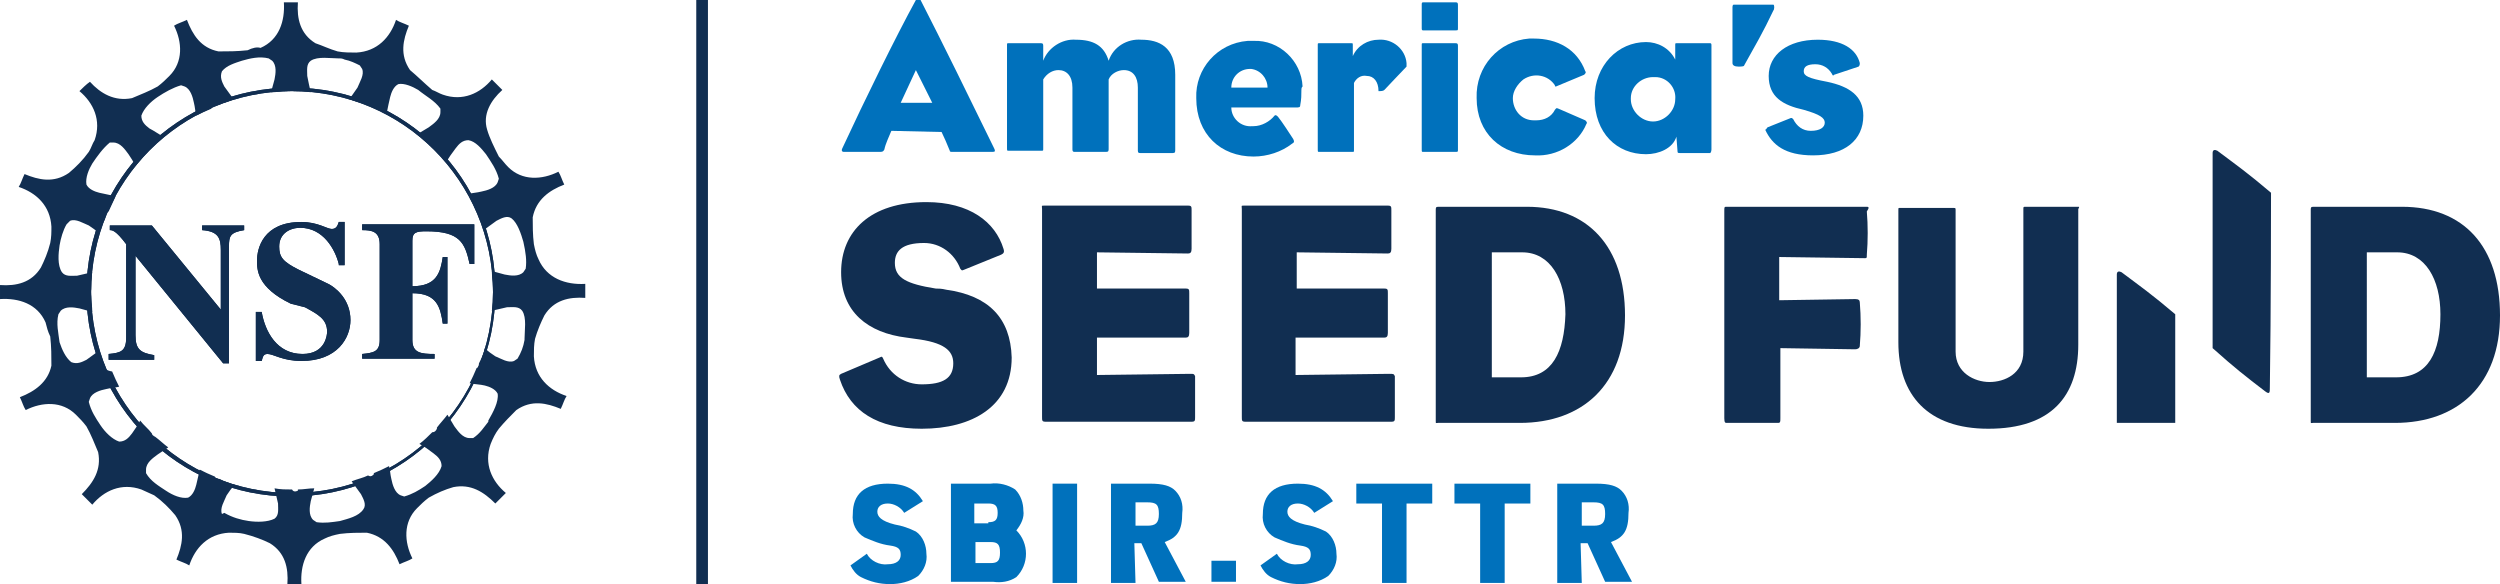
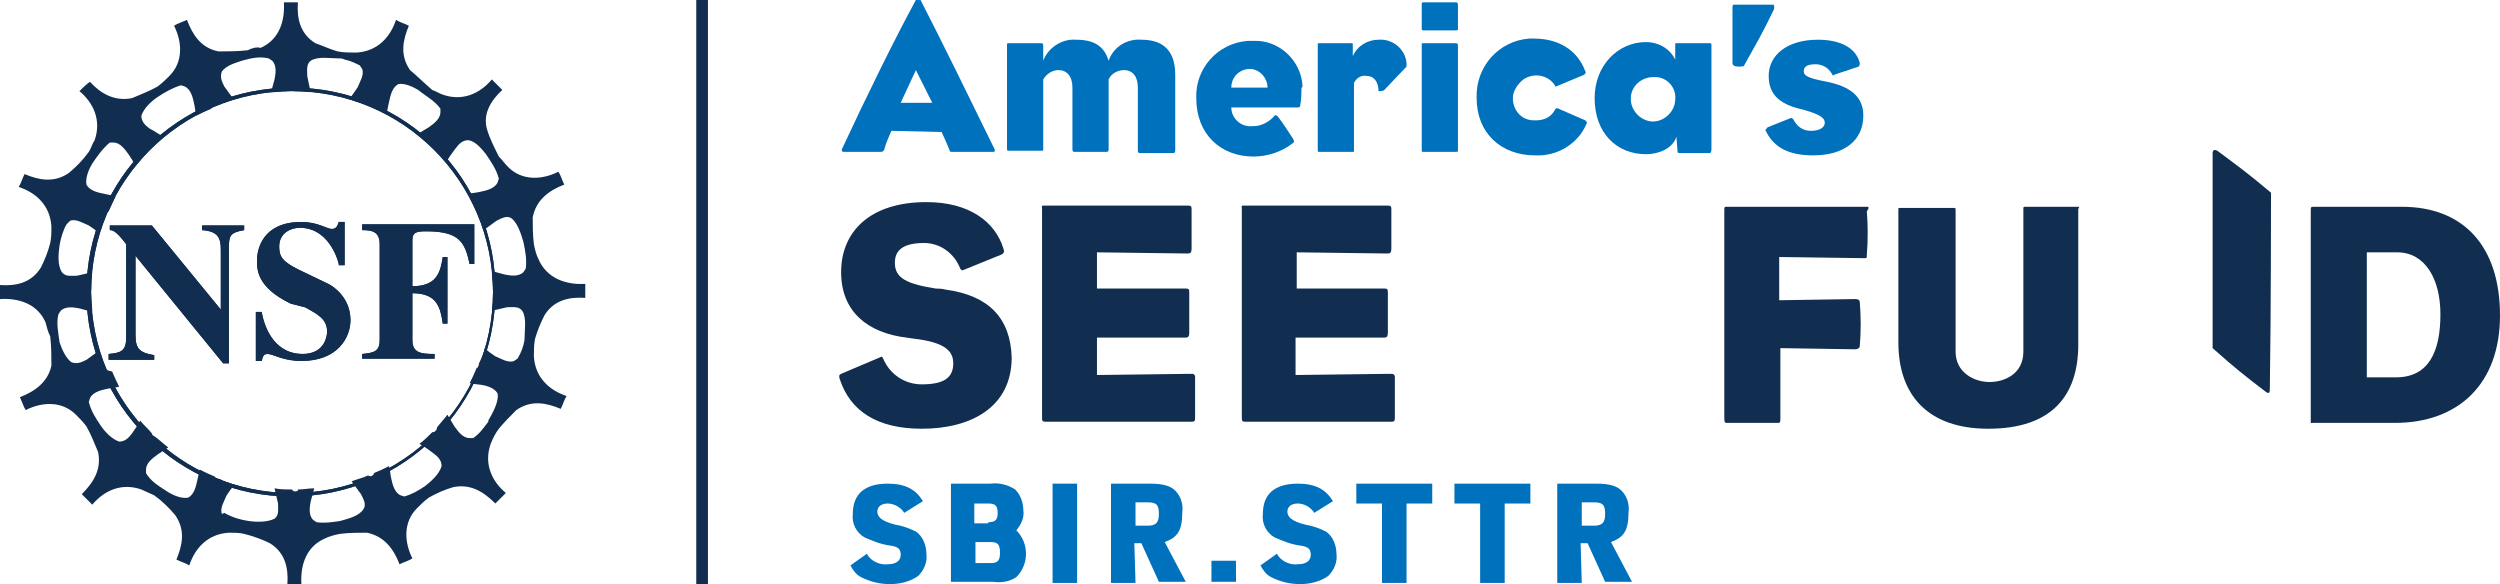
<svg xmlns="http://www.w3.org/2000/svg" xml:space="preserve" style="enable-background:new 0 0 214 50;" viewBox="0 0 214 50" y="0px" x="0px" id="Layer_1" version="1.1">
  <style type="text/css">
	.st0{fill:#0071BC;}
	.st1{fill:#112E51;}
</style>
  <title>ASF Logo</title>
  <g>
    <path d="M74.2,47.4c0.3,0.6,1.1,1,1.8,0.9c0.7,0,1.1-0.3,1.1-0.8s-0.2-0.7-0.9-0.8c-0.8-0.1-1.5-0.4-2.2-0.7   c-0.7-0.4-1.1-1.2-1-2c0-1.7,1-2.6,3-2.6c1.5,0,2.4,0.5,3,1.5l-1.6,1c-0.3-0.5-0.9-0.8-1.4-0.8c-0.6,0-0.9,0.3-0.9,0.7   s0.3,0.8,1.5,1.1c0.6,0.1,1.2,0.3,1.8,0.6c0.6,0.4,0.9,1.2,0.9,1.9c0.1,0.7-0.2,1.4-0.7,1.9C77.9,49.8,77,50,76.2,50   c-0.9,0-1.7-0.2-2.5-0.6c-0.4-0.2-0.7-0.6-0.9-1L74.2,47.4z" class="st0" />
    <path d="M81.4,41.4h3.4c0.7-0.1,1.5,0.1,2.1,0.5c0.5,0.5,0.7,1.2,0.7,1.8c0.1,0.6-0.2,1.2-0.6,1.7c1.1,1.1,1.1,2.9,0,4   c-0.6,0.4-1.3,0.5-2,0.4h-3.6V41.4z M84.6,44.7c0.6,0,0.8-0.2,0.8-0.8s-0.2-0.8-0.8-0.8h-1.2v1.7h1.2V44.7z M84.8,48.2   c0.6,0,0.8-0.2,0.8-0.9s-0.2-0.9-0.8-0.9h-1.3v1.8C83.5,48.2,84.8,48.2,84.8,48.2z" class="st0" />
    <path d="M90.1,41.4h2.1v8.5h-2.1V41.4z" class="st0" />
    <path d="M97.2,49.9h-2.1v-8.5h3.3c1.2,0,1.8,0.2,2.2,0.6c0.5,0.5,0.7,1.2,0.6,1.9c0,1.5-0.4,2.1-1.5,2.5l1.8,3.4h-2.3   l-1.5-3.3h-0.6L97.2,49.9z M98.2,45c0.7,0,1-0.2,1-1s-0.2-1-1-1h-1v2H98.2z" class="st0" />
    <path d="M103.7,48h2.1v1.8h-2.1V48z" class="st0" />
    <path d="M109.3,47.4c0.3,0.6,1.1,1,1.8,0.9c0.7,0,1.1-0.3,1.1-0.8s-0.2-0.7-0.9-0.8c-0.8-0.1-1.5-0.4-2.2-0.7   c-0.7-0.4-1.1-1.2-1-2c0-1.7,1-2.6,3-2.6c1.5,0,2.4,0.5,3,1.5l-1.6,1c-0.3-0.5-0.9-0.8-1.4-0.8c-0.6,0-0.9,0.3-0.9,0.7   s0.3,0.8,1.5,1.1c0.6,0.1,1.2,0.3,1.8,0.6c0.6,0.4,0.9,1.2,0.9,1.9c0.1,0.7-0.2,1.4-0.7,1.9c-0.7,0.5-1.6,0.7-2.4,0.7   c-0.9,0-1.7-0.2-2.5-0.6c-0.4-0.2-0.7-0.6-0.9-1L109.3,47.4z" class="st0" />
    <path d="M118.3,43.1h-2.2v-1.7h6.5v1.7h-2.2v6.8h-2.1C118.3,49.9,118.3,43.1,118.3,43.1z" class="st0" />
    <path d="M126.7,43.1h-2.2v-1.7h6.5v1.7h-2.2v6.8h-2.1C126.7,49.9,126.7,43.1,126.7,43.1z" class="st0" />
    <path d="M135.4,49.9h-2.1v-8.5h3.3c1.2,0,1.8,0.2,2.2,0.6c0.5,0.5,0.7,1.2,0.6,1.9c0,1.5-0.4,2.1-1.5,2.5l1.8,3.4h-2.3   l-1.5-3.3h-0.6L135.4,49.9z M136.4,45c0.7,0,1-0.2,1-1s-0.2-1-1-1h-1v2H136.4z" class="st0" />
  </g>
  <path d="M76.3,11.2c-0.2,0.5-0.5,1.1-0.6,1.6C75.6,13,75.5,13,75.3,13h-3.1c-0.1,0-0.2-0.1-0.1-0.3  C74,8.6,76.7,3.1,78.4,0c0-0.1,0.4,0,0.4,0c1.8,3.5,4.3,8.6,6.3,12.7c0.1,0.2,0.1,0.3-0.1,0.3h-3.5c-0.1,0-0.2,0-0.2-0.1  c-0.2-0.5-0.5-1.2-0.7-1.6L76.3,11.2z M79.8,8.8L78.4,6l-1.3,2.8H79.8z" class="st0" />
  <path d="M94.9,5.2c0.4-1.2,1.6-1.9,2.8-1.8c1.5,0,2.9,0.6,2.9,3v6.4c0,0.2,0,0.3-0.2,0.3h-2.8c-0.1,0-0.2,0-0.2-0.2V7.5  C97.4,6.6,97,6,96.2,6c-0.5,0-1.1,0.3-1.3,0.8v5.9c0,0.2,0,0.3-0.2,0.3H92c-0.1,0-0.2,0-0.2-0.2V7.5c0-1-0.5-1.5-1.2-1.5  c-0.5,0-1,0.3-1.3,0.8v5.9c0,0.2,0,0.2-0.1,0.2h-2.9c-0.1,0-0.1,0-0.1-0.3V3.9c0-0.2,0-0.2,0.1-0.2h2.8c0.1,0,0.2,0,0.2,0.2v1.3  c0.4-1.1,1.6-1.9,2.8-1.8C93.6,3.4,94.5,3.9,94.9,5.2z" class="st0" />
  <path d="M111.4,7.7c0,0.4,0,0.8-0.1,1.3c0,0.2-0.1,0.2-0.4,0.2h-5.5c0,0.9,0.8,1.7,1.8,1.6h0.1c0.7,0,1.4-0.4,1.8-0.9  c0.1-0.1,0.2,0,0.3,0.1c0.4,0.5,0.9,1.3,1.3,1.9c0.1,0.2,0.1,0.3-0.1,0.4c-0.9,0.7-2.1,1.1-3.3,1.1c-2.8,0-4.9-1.9-4.9-5  c-0.1-2.5,1.8-4.7,4.4-4.9c0.2,0,0.3,0,0.5,0c2.2-0.1,4.1,1.7,4.2,3.9C111.4,7.5,111.4,7.6,111.4,7.7z M108.5,7.5  c0-0.8-0.6-1.5-1.4-1.6H107c-0.9,0-1.6,0.7-1.6,1.6H108.5z" class="st0" />
  <path d="M115.9,7.1v5.7c0,0.2,0,0.2-0.1,0.2h-2.9c-0.1,0-0.1,0-0.1-0.3V3.9c0-0.2,0-0.2,0.1-0.2h2.8  c0.1,0,0.1,0,0.1,0.2v0.9c0.4-0.9,1.3-1.4,2.2-1.4c1.2-0.1,2.3,0.8,2.4,2c0,0.1,0,0.2,0,0.3c-0.4,0.4-1.7,1.8-1.9,2  c-0.1,0.1-0.3,0.1-0.5,0.1c0-0.8-0.4-1.3-1-1.3C116.5,6.4,116.1,6.7,115.9,7.1z" class="st0" />
  <path d="M124.8,2.4c0,0.2,0,0.2-0.2,0.2h-2.8c-0.1,0-0.1-0.1-0.1-0.2v-2c0-0.1,0-0.2,0.1-0.2h2.8c0.1,0,0.2,0,0.2,0.2  V2.4z M124.8,12.8c0,0.2,0,0.2-0.2,0.2h-2.8c-0.1,0-0.1,0-0.1-0.3V3.9c0-0.2,0-0.2,0.1-0.2h2.8c0.1,0,0.2,0,0.2,0.2V12.8z" class="st0" />
  <path d="M135.7,10.3c0.1,0.1,0.2,0.2,0.1,0.3l0,0c-0.7,1.7-2.5,2.8-4.4,2.7c-2.9,0-5-1.9-5-4.9  c-0.1-2.7,1.9-4.9,4.5-5.1c0.1,0,0.3,0,0.4,0c2,0,3.7,0.9,4.4,2.8c0.1,0.1,0,0.2-0.1,0.3l-2.4,1c-0.1,0-0.1,0-0.1-0.1  c-0.6-0.9-1.8-1.1-2.7-0.5c-0.5,0.4-0.9,1-0.9,1.6c0,1,0.7,1.9,1.8,1.9c0.1,0,0.1,0,0.2,0c0.7,0,1.3-0.3,1.6-0.9  c0.1-0.1,0.1-0.2,0.3-0.1L135.7,10.3z" class="st0" />
  <path d="M143.5,11.7c-0.3,1-1.5,1.5-2.6,1.5c-2.5,0-4.4-1.8-4.4-4.8c0-2.8,2-4.8,4.4-4.8c1,0,2,0.5,2.5,1.5V3.9  c0-0.2,0-0.2,0.1-0.2h2.9c0.1,0,0.1,0.1,0.1,0.2v8.9c0,0.2-0.1,0.3-0.1,0.3h-2.6c-0.1,0-0.2,0-0.2-0.1l0,0L143.5,11.7z M139.6,8.5  c0,1,0.9,1.9,1.9,1.9s1.9-0.9,1.9-1.9c0.1-1-0.7-1.9-1.7-1.9c-0.1,0-0.1,0-0.2,0c-1,0-1.9,0.8-1.9,1.8  C139.6,8.3,139.6,8.4,139.6,8.5z" class="st0" />
  <path d="M149.3,5.6c0,0.1-0.3,0.1-0.5,0.1c-0.3,0-0.5-0.1-0.5-0.3V0.6c0-0.2,0.1-0.2,0.1-0.2h3.4c0.1,0,0.1,0.4,0,0.5  C150.9,2.8,150.3,3.8,149.3,5.6z" class="st0" />
  <path d="M151.3,10.9l2-0.8c0.1,0,0.1,0,0.2,0.1c0.3,0.6,0.8,1,1.5,1c0.8,0,1.2-0.3,1.2-0.7s-0.4-0.7-1.8-1.1  c-1.8-0.4-3-1.1-3-2.9s1.6-3.1,4.2-3.1c2.1,0,3.3,0.8,3.6,2c0,0.1,0,0.2-0.1,0.3L157,6.4c-0.1,0.1-0.1,0.1-0.2-0.1  c-0.3-0.5-0.8-0.8-1.4-0.8c-0.7,0-1,0.2-1,0.6s0.4,0.6,2,0.9c1.9,0.4,3.1,1.2,3.1,2.9c0,2.1-1.6,3.4-4.3,3.4c-2.4,0-3.5-0.9-4.1-2.2  C151.2,11.1,151.2,11,151.3,10.9z" class="st0" />
  <path d="M81,24.8c-0.4-0.1-0.7-0.1-0.9-0.1c-2.5-0.4-3.5-0.9-3.5-2.2c0-1,0.6-1.7,2.5-1.7c1.4,0,2.6,0.9,3.1,2.2  c0.1,0.1,0.1,0.2,0.3,0.1l3.2-1.3c0.2-0.1,0.3-0.2,0.2-0.5c-0.7-2.3-2.9-4-6.6-4c-4.8,0-7.3,2.5-7.3,6c0,3.4,2.3,5.2,5.6,5.6  l0.7,0.1c2.5,0.3,3.3,1,3.3,2.1c0,1.3-0.9,1.8-2.7,1.8c-1.4,0-2.7-0.8-3.3-2.2c-0.1-0.2-0.1-0.2-0.3-0.1L72,32  c-0.2,0.1-0.2,0.2-0.1,0.5c0.9,2.7,3.2,4.2,7,4.2c4.3,0,7.7-1.9,7.7-6.1C86.5,27.2,84.6,25.3,81,24.8z" class="st1" />
  <path d="M101.9,32l-8,0.1v-3.2h7.6c0.2,0,0.3-0.1,0.3-0.4v-3.4c0-0.3,0-0.4-0.3-0.4h-7.6v-3.1l7.8,0.1  c0.2,0,0.3-0.1,0.3-0.4V18c0-0.3,0-0.4-0.3-0.4H89.4c-0.3,0-0.2,0-0.2,0.3v17.8c0,0.3,0,0.4,0.3,0.4H102c0.3,0,0.3-0.1,0.3-0.4v-3.5  C102.2,32,102.2,32,101.9,32z" class="st1" />
  <path d="M118.9,32l-8,0.1v-3.2h7.6c0.2,0,0.3-0.1,0.3-0.4v-3.4c0-0.3,0-0.4-0.3-0.4H111v-3.1l7.8,0.1  c0.2,0,0.3-0.1,0.3-0.4V18c0-0.3,0-0.4-0.3-0.4h-12.3c-0.3,0-0.2,0-0.2,0.3v17.8c0,0.3,0,0.4,0.3,0.4h12.5c0.3,0,0.3-0.1,0.3-0.4  v-3.5C119.3,32,119.3,32,118.9,32z" class="st1" />
-   <path d="M130.7,17.7h-7.6c-0.2,0-0.2,0.1-0.2,0.3v18c0,0.3,0,0.2,0.2,0.2h7c5.4,0,9-3.3,9-9.2S135.9,17.7,130.7,17.7z   M130.2,32.3h-2.5V21.6h2.6c2.4,0,3.7,2.3,3.7,5.3C133.9,30.1,132.9,32.3,130.2,32.3L130.2,32.3z" class="st1" />
  <path d="M159.8,17.7h-12c-0.2,0-0.2,0-0.2,0.4v17.7c0,0.4,0.1,0.4,0.2,0.4h4.4c0.2,0,0.2-0.1,0.2-0.4v-6l6.4,0.1  c0.2,0,0.4-0.1,0.4-0.3c0.1-1.2,0.1-2.5,0-3.7c0-0.2-0.1-0.3-0.4-0.3l-6.5,0.1V22l7.3,0.1c0.2,0,0.2,0,0.2-0.3  c0.1-1.2,0.1-2.5,0-3.7C160,17.8,160,17.7,159.8,17.7z" class="st1" />
  <path d="M177.9,17.7h-4.5c-0.2,0-0.2,0-0.2,0.2v12.2c0,1.9-1.6,2.6-2.9,2.6c-1.3,0-2.9-0.8-2.9-2.6V18  c0-0.2,0-0.2-0.2-0.2h-4.6c-0.1,0-0.1,0-0.1,0.2v11.3c0,4.5,2.5,7.4,7.7,7.4c5.4,0,7.7-2.8,7.7-7.2V17.9  C178,17.7,178,17.7,177.9,17.7z" class="st1" />
  <path d="M205.6,17.7H198c-0.2,0-0.2,0.1-0.2,0.3v18c0,0.3,0,0.2,0.2,0.2h7c5.4,0,9-3.3,9-9.2S210.9,17.7,205.6,17.7z   M205.1,32.3h-2.5V21.6h2.6c2.4,0,3.7,2.3,3.7,5.3C208.9,30.1,207.9,32.3,205.1,32.3L205.1,32.3z" class="st1" />
  <path d="M194.4,16.5c-2-1.7-3-2.4-4.6-3.6c-0.2-0.1-0.4-0.1-0.4,0.2c0,0.4,0,16.7,0,16.7c1.9,1.7,2.8,2.4,4.5,3.7  c0.4,0.3,0.4,0.1,0.4-0.4C194.4,26.9,194.4,16.5,194.4,16.5z" class="st1" />
-   <path d="M186.2,36.2c0-4.9,0-9.3,0-9.3c-2-1.7-3-2.4-4.6-3.6c-0.2-0.1-0.4-0.1-0.4,0.2c0,0.3,0,7.8,0,12.7H186.2z" class="st1" />
  <rect height="50" width="1" class="st1" x="59.6" />
  <g>
    <path d="M9.3,30.3c1-0.1,1.5-0.2,1.5-1.4v-8c-0.9-1.2-1.2-1.2-1.4-1.2v-0.4H13l5.9,7.2l0,0v-5.1c0-1-0.2-1.6-1.6-1.7   v-0.4h3.6v0.4c-1.2,0.2-1.3,0.5-1.3,1.4v10h-0.5l-7.5-9.2l0,0v6.8c0,1.2,0.4,1.5,1.6,1.7v0.4H9.3V30.3z" class="st1" />
    <path d="M9.3,30.3c1-0.1,1.5-0.2,1.5-1.4v-8c-0.9-1.2-1.2-1.2-1.4-1.2v-0.4H13l5.9,7.2l0,0v-5.1c0-1-0.2-1.6-1.6-1.7   v-0.4h3.6v0.4c-1.2,0.2-1.3,0.5-1.3,1.4v10h-0.5l-7.5-9.2l0,0v6.8c0,1.2,0.4,1.5,1.6,1.7v0.4H9.3V30.3z" class="st1" />
    <path d="M29,22.6c-0.3-1.2-1.3-3.1-3.3-3.1c-0.9,0-1.8,0.5-1.8,1.6c0,0.9,0.3,1.3,1.7,2l2.5,1.2   c0.6,0.3,1.9,1.3,1.9,3.1c0,1.5-1.1,3.5-4.2,3.5c-1.6,0-2.4-0.6-2.9-0.6c-0.4,0-0.4,0.3-0.5,0.6h-0.5v-4.2h0.5   c0.3,1.7,1.3,3.6,3.5,3.6c2,0,2.1-1.7,2.1-1.9c0-1.1-0.8-1.5-1.9-2.1L24.9,26C22,24.6,22,23.1,22,22.3c0-1,0.5-3.3,3.8-3.3   c1.4,0,2.2,0.6,2.6,0.6s0.5-0.3,0.6-0.6h0.5v3.7H29V22.6z" class="st1" />
    <path d="M29,22.6c-0.3-1.2-1.3-3.1-3.3-3.1c-0.9,0-1.8,0.5-1.8,1.6c0,0.9,0.3,1.3,1.7,2l2.5,1.2   c0.6,0.3,1.9,1.3,1.9,3.1c0,1.5-1.1,3.5-4.2,3.5c-1.6,0-2.4-0.6-2.9-0.6c-0.4,0-0.4,0.3-0.5,0.6h-0.5v-4.2h0.5   c0.3,1.7,1.3,3.6,3.5,3.6c2,0,2.1-1.7,2.1-1.9c0-1.1-0.8-1.5-1.9-2.1L24.9,26C22,24.6,22,23.1,22,22.3c0-1,0.5-3.3,3.8-3.3   c1.4,0,2.2,0.6,2.6,0.6s0.5-0.3,0.6-0.6h0.5v3.7H29V22.6z" class="st1" />
    <path d="M31,19.2h9.6v3.4h-0.4c-0.4-1.8-0.8-2.8-3.7-2.8c-0.9,0-1.2,0.1-1.2,0.8v3.9c2.1,0,2.4-1.2,2.6-2.5h0.4v5.7   h-0.4c-0.2-1.4-0.5-2.6-2.6-2.6v4c0,1.1,0.7,1.2,1.9,1.2v0.4H31v-0.4c1-0.1,1.5-0.2,1.5-1.2v-8.2c0-1.1-0.7-1.2-1.5-1.2V19.2z" class="st1" />
    <path d="M31,19.2h9.6v3.4h-0.4c-0.4-1.8-0.8-2.8-3.7-2.8c-0.9,0-1.2,0.1-1.2,0.8v3.9c2.1,0,2.4-1.2,2.6-2.5h0.4v5.7   h-0.4c-0.2-1.4-0.5-2.6-2.6-2.6v4c0,1.1,0.7,1.2,1.9,1.2v0.4H31v-0.4c1-0.1,1.5-0.2,1.5-1.2v-8.2c0-1.1-0.7-1.2-1.5-1.2V19.2z" class="st1" />
    <path d="M25,7.5C15.3,7.5,7.4,15.3,7.4,25s7.9,17.5,17.5,17.5c9.7,0,17.5-7.9,17.5-17.5C42.5,15.3,34.7,7.5,25,7.5    M25,42.2c-9.5,0-17.2-7.7-17.2-17.2S15.5,7.8,25,7.8S42.2,15.5,42.2,25S34.5,42.2,25,42.2" class="st1" />
    <path d="M25,7.5C15.3,7.5,7.4,15.3,7.4,25s7.9,17.5,17.5,17.5c9.7,0,17.5-7.9,17.5-17.5C42.5,15.3,34.7,7.5,25,7.5z    M25,42.2c-9.5,0-17.2-7.7-17.2-17.2S15.5,7.8,25,7.8S42.2,15.5,42.2,25S34.5,42.2,25,42.2z" class="st1" />
    <path d="M46.1,22.2c-0.2-0.4-0.3-0.8-0.4-1.3c-0.1-0.8-0.1-1.6-0.1-2.3c0.3-1.5,1.4-2.3,2.7-2.8   c-0.2-0.4-0.3-0.8-0.5-1.1c-1.4,0.7-3.1,0.8-4.3-0.4c-0.3-0.3-0.5-0.6-0.8-0.9c-0.4-0.8-0.8-1.6-1-2.3C41.3,9.8,42,8.6,43,7.7   c-0.3-0.3-0.6-0.6-0.9-0.9c-1,1.2-2.5,1.9-4.2,1.3C37.6,8,37.3,7.8,37,7.7c-0.7-0.6-1.3-1.2-1.9-1.7c-0.9-1.3-0.6-2.6-0.1-3.8   c-0.4-0.2-0.8-0.3-1.1-0.5c-0.5,1.5-1.6,2.7-3.4,2.8c-0.5,0-1.1,0-1.6-0.1c-0.7-0.2-1.3-0.5-1.9-0.7c-1.3-0.8-1.6-2.1-1.5-3.5   c-0.4,0-0.9,0-1.2,0c0.1,1.6-0.4,3.2-2,3.9c-0.3-0.1-0.7,0-1.1,0.2c-0.9,0.1-1.7,0.1-2.5,0.1C17.2,4.1,16.5,3,16,1.7   c-0.4,0.2-0.8,0.3-1.1,0.5c0.7,1.4,0.8,3.1-0.4,4.3c-0.3,0.3-0.6,0.6-1,0.9c-0.7,0.4-1.5,0.7-2.2,1C9.8,8.7,8.6,8,7.7,7   C7.4,7.2,7,7.6,6.8,7.8c1.2,1,1.9,2.5,1.3,4.2c-0.2,0.3-0.3,0.7-0.5,1c-0.5,0.7-1.1,1.3-1.7,1.8c-1.3,0.9-2.6,0.6-3.8,0.1   c-0.2,0.4-0.3,0.8-0.5,1.1c1.5,0.5,2.7,1.6,2.8,3.4c0,0.5,0,0.9-0.1,1.4c-0.2,0.8-0.5,1.5-0.8,2.1c-0.8,1.3-2.1,1.6-3.5,1.5   c0,0.4,0,0.9,0,1.2c1.6-0.1,3.2,0.4,3.9,2C4,28,4.1,28.4,4.3,28.8c0.1,0.9,0.1,1.7,0.1,2.5C4.1,32.7,3,33.5,1.7,34   c0.2,0.4,0.3,0.8,0.5,1.1c1.4-0.7,3.1-0.8,4.3,0.4c0.3,0.3,0.6,0.6,0.9,1c0.4,0.7,0.7,1.5,1,2.2C8.7,40.2,8,41.3,7,42.3   c0.3,0.3,0.6,0.6,0.9,0.9c1-1.2,2.5-1.9,4.2-1.3c0.4,0.2,0.7,0.3,1.1,0.5c0.7,0.5,1.3,1.1,1.8,1.7c0.9,1.3,0.6,2.6,0.1,3.8   c0.4,0.2,0.8,0.3,1.1,0.5c0.5-1.5,1.6-2.7,3.4-2.8c0.4,0,0.9,0,1.3,0.1c0.8,0.2,1.6,0.5,2.2,0.8c1.3,0.8,1.6,2.1,1.5,3.5   c0.4,0,0.9,0,1.2,0c-0.1-1.6,0.4-3.2,2-3.9c0.4-0.2,0.8-0.3,1.3-0.4c0.8-0.1,1.6-0.1,2.3-0.1c1.5,0.3,2.3,1.4,2.8,2.7   c0.4-0.2,0.8-0.3,1.1-0.5c-0.7-1.4-0.8-3.1,0.4-4.3c0.3-0.3,0.6-0.6,1-0.9c0.7-0.4,1.4-0.7,2.1-0.9c1.5-0.3,2.6,0.4,3.6,1.4   c0.3-0.3,0.6-0.6,0.9-0.9c-1.2-1-1.9-2.5-1.3-4.2c0.2-0.5,0.4-0.9,0.7-1.3c0.5-0.6,1-1.1,1.5-1.6c1.3-0.9,2.6-0.6,3.8-0.1   c0.2-0.4,0.3-0.8,0.5-1.1c-1.5-0.5-2.7-1.6-2.8-3.4c0-0.5,0-1,0.1-1.5c0.2-0.7,0.5-1.4,0.8-2c0.8-1.3,2.1-1.6,3.5-1.5   c0-0.4,0-0.9,0-1.2C48.4,24.4,46.8,23.8,46.1,22.2 M45,23l-0.2,0.3c-0.4,0.4-1.1,0.3-1.6,0.2c-0.4-0.1-0.7-0.2-1.1-0.3   c0,0.5,0.1,0.9,0.1,1.4l0,0c0.1,0.2,0.1,0.4,0,0.5c0,0.5,0,1-0.1,1.5c0.4-0.1,0.9-0.2,1.3-0.3c0.5,0,1-0.1,1.3,0.3   c0.4,0.6,0.2,1.7,0.2,2.4v0.1c-0.1,0.6-0.3,1.1-0.6,1.6L44,30.9c-0.5,0.2-1.1-0.2-1.6-0.4c-0.3-0.2-0.6-0.4-0.9-0.7   c-0.1,0.5-0.3,0.9-0.5,1.3l0,0c0,0.2-0.1,0.4-0.2,0.4c-0.2,0.5-0.4,0.9-0.6,1.3c0.4,0.1,0.9,0.1,1.3,0.2c0.4,0.1,0.9,0.3,1.1,0.7   c0.1,0.7-0.4,1.6-0.8,2.3c0,0,0,0,0,0.1c-0.4,0.5-0.7,1-1.3,1.4h-0.3c-0.6,0-1-0.6-1.3-1c-0.2-0.3-0.4-0.7-0.6-1   c-0.3,0.4-0.6,0.7-0.9,1.1c0,0,0,0,0,0.1C37.3,36.9,37.2,37,37,37c-0.3,0.3-0.7,0.7-1.1,1c0.4,0.2,0.8,0.5,1.2,0.8s0.7,0.6,0.7,1.1   c-0.2,0.7-0.9,1.3-1.4,1.7c-0.6,0.4-1.1,0.7-1.8,0.9l-0.3-0.1c-0.5-0.2-0.7-0.9-0.8-1.4c-0.1-0.4-0.1-0.8-0.2-1.1   c-0.4,0.2-0.8,0.4-1.3,0.6c0,0,0,0,0,0.1c-0.2,0.2-0.3,0.2-0.5,0.1c-0.4,0.2-0.9,0.3-1.4,0.5c0.3,0.4,0.5,0.7,0.8,1.1   c0.2,0.4,0.5,0.9,0.2,1.3c-0.4,0.6-1.3,0.8-2,1c-0.7,0.1-1.3,0.2-2,0.1l-0.3-0.2c-0.4-0.4-0.3-1.1-0.2-1.6c0.1-0.4,0.2-0.7,0.3-1.1   c-0.5,0-0.9,0.1-1.4,0.1c0,0,0,0,0,0.1c-0.2,0.1-0.4,0.1-0.5-0.1c-0.5,0-1,0-1.5-0.1c0.1,0.4,0.2,0.9,0.3,1.3c0,0.5,0.1,1-0.3,1.3   c-0.6,0.3-1.5,0.3-2.2,0.2s-1.4-0.3-2.1-0.7L19,44c-0.2-0.5,0.2-1.1,0.4-1.6c0.2-0.3,0.4-0.6,0.7-0.9c-0.5-0.1-0.9-0.3-1.3-0.5l0,0   c-0.2,0-0.4-0.1-0.4-0.2c-0.5-0.2-0.9-0.4-1.3-0.6c-0.1,0.4-0.2,0.9-0.3,1.3c-0.1,0.4-0.3,0.9-0.7,1.1c-0.6,0.1-1.3-0.2-1.9-0.6   c-0.6-0.4-1.3-0.8-1.7-1.5v-0.3c0-0.6,0.6-1,1-1.3c0.3-0.2,0.6-0.4,0.9-0.6c-0.4-0.3-0.7-0.6-1.1-0.9l0,0c-0.2-0.1-0.3-0.2-0.3-0.3   c-0.3-0.4-0.7-0.7-1-1.1c-0.2,0.4-0.5,0.8-0.7,1.1c-0.3,0.4-0.6,0.7-1.1,0.7C9.6,37.6,9,37,8.6,36.4c-0.4-0.6-0.8-1.2-1-2l0.1-0.3   c0.2-0.5,0.9-0.7,1.4-0.8c0.4-0.1,0.7-0.1,1.1-0.2c-0.2-0.4-0.4-0.8-0.6-1.3l0,0C9,31.7,9,31.5,9,31.4c-0.2-0.5-0.4-0.9-0.5-1.4   c-0.4,0.3-0.7,0.5-1.1,0.8C7,31,6.6,31.2,6.1,31c-0.5-0.4-0.8-1.1-1-1.7C5,28.5,4.8,27.7,5,26.9l0.2-0.3c0.4-0.4,1.1-0.3,1.6-0.2   c0.4,0.1,0.7,0.2,1.1,0.3c0-0.5-0.1-0.9-0.1-1.4l0,0c-0.1-0.2-0.1-0.4,0-0.5c0-0.5,0-1,0.1-1.5c-0.4,0.1-0.9,0.2-1.3,0.3   c-0.5,0-1,0.1-1.3-0.3C4.9,22.7,5,21.7,5.1,21c0.1-0.6,0.3-1.3,0.6-1.8L6,18.9c0.5-0.2,1.1,0.2,1.6,0.4c0.3,0.2,0.6,0.4,0.9,0.7   c0.1-0.5,0.3-0.9,0.5-1.3c0,0,0,0,0-0.1c0-0.3,0.1-0.4,0.3-0.5c0.2-0.4,0.4-0.9,0.6-1.3c-0.5-0.1-0.9-0.2-1.4-0.3   c-0.4-0.1-0.9-0.3-1.1-0.7c-0.1-0.6,0.2-1.3,0.5-1.8c0.4-0.6,0.9-1.3,1.5-1.8h0.3c0.6,0,1,0.6,1.3,1c0.2,0.3,0.4,0.6,0.6,1   c0.3-0.4,0.6-0.7,0.9-1.1c0,0,0,0,0-0.1c0.1-0.2,0.2-0.3,0.4-0.3c0.3-0.3,0.7-0.7,1.1-1c-0.4-0.2-0.8-0.5-1.2-0.7   c-0.4-0.3-0.7-0.6-0.7-1.1c0.2-0.6,0.8-1.2,1.4-1.6c0.6-0.4,1.3-0.8,2-1l0.3,0.1c0.5,0.2,0.7,0.9,0.8,1.4c0.1,0.4,0.1,0.7,0.2,1.1   c0.4-0.2,0.8-0.4,1.3-0.6c0,0,0,0,0-0.1C18.3,9,18.5,9,18.6,9c0.5-0.2,0.9-0.3,1.4-0.5c-0.3-0.4-0.5-0.7-0.8-1.1   C19,7,18.8,6.6,19,6.1c0.4-0.5,1.1-0.7,1.7-0.9C21.4,5,22.2,4.8,23,5l0.3,0.2c0.4,0.4,0.3,1.1,0.2,1.6c-0.1,0.4-0.2,0.7-0.3,1.1   c0.5,0,0.9-0.1,1.4-0.1c0,0,0,0,0-0.1c0.2-0.1,0.4-0.1,0.5,0.1c0.5,0,1,0,1.5,0.1c-0.1-0.4-0.2-0.9-0.3-1.4c0-0.5-0.1-1,0.3-1.3   C27.2,4.8,28.3,5,29,5c0.2,0,0.3,0,0.5,0.1c0.5,0.1,0.9,0.3,1.3,0.5L31,5.9c0.2,0.5-0.2,1.1-0.4,1.6c-0.2,0.3-0.5,0.7-0.7,1   c0.4,0.1,0.9,0.3,1.3,0.4l0.1-0.1c0.3,0,0.4,0.1,0.5,0.3c0.4,0.2,0.9,0.4,1.3,0.6c0.1-0.5,0.2-1,0.3-1.4c0.1-0.4,0.3-0.9,0.7-1.1   c0.5-0.1,1.2,0.2,1.7,0.5c0.6,0.5,1.4,0.9,1.9,1.6v0.3c0,0.6-0.6,1-1,1.3c-0.3,0.2-0.7,0.4-1,0.6c0.4,0.3,0.7,0.6,1.1,0.9h0.1   c0.2,0.1,0.3,0.2,0.3,0.4c0.3,0.3,0.7,0.7,1,1.1c0.2-0.4,0.5-0.8,0.8-1.2s0.6-0.7,1.1-0.7c0.6,0.1,1.1,0.7,1.5,1.2   c0.4,0.6,0.9,1.3,1.1,2.1l-0.1,0.3c-0.2,0.5-0.9,0.7-1.4,0.8c-0.4,0.1-0.7,0.1-1.1,0.2c0.2,0.4,0.4,0.8,0.6,1.3l0,0   c0.2,0.2,0.2,0.3,0.2,0.4c0.2,0.5,0.4,0.9,0.5,1.4c0.4-0.3,0.7-0.5,1.1-0.8c0.4-0.2,0.9-0.5,1.3-0.2c0.5,0.4,0.8,1.3,1,2   C45,21.6,45.1,22.3,45,23" class="st1" />
  </g>
</svg>